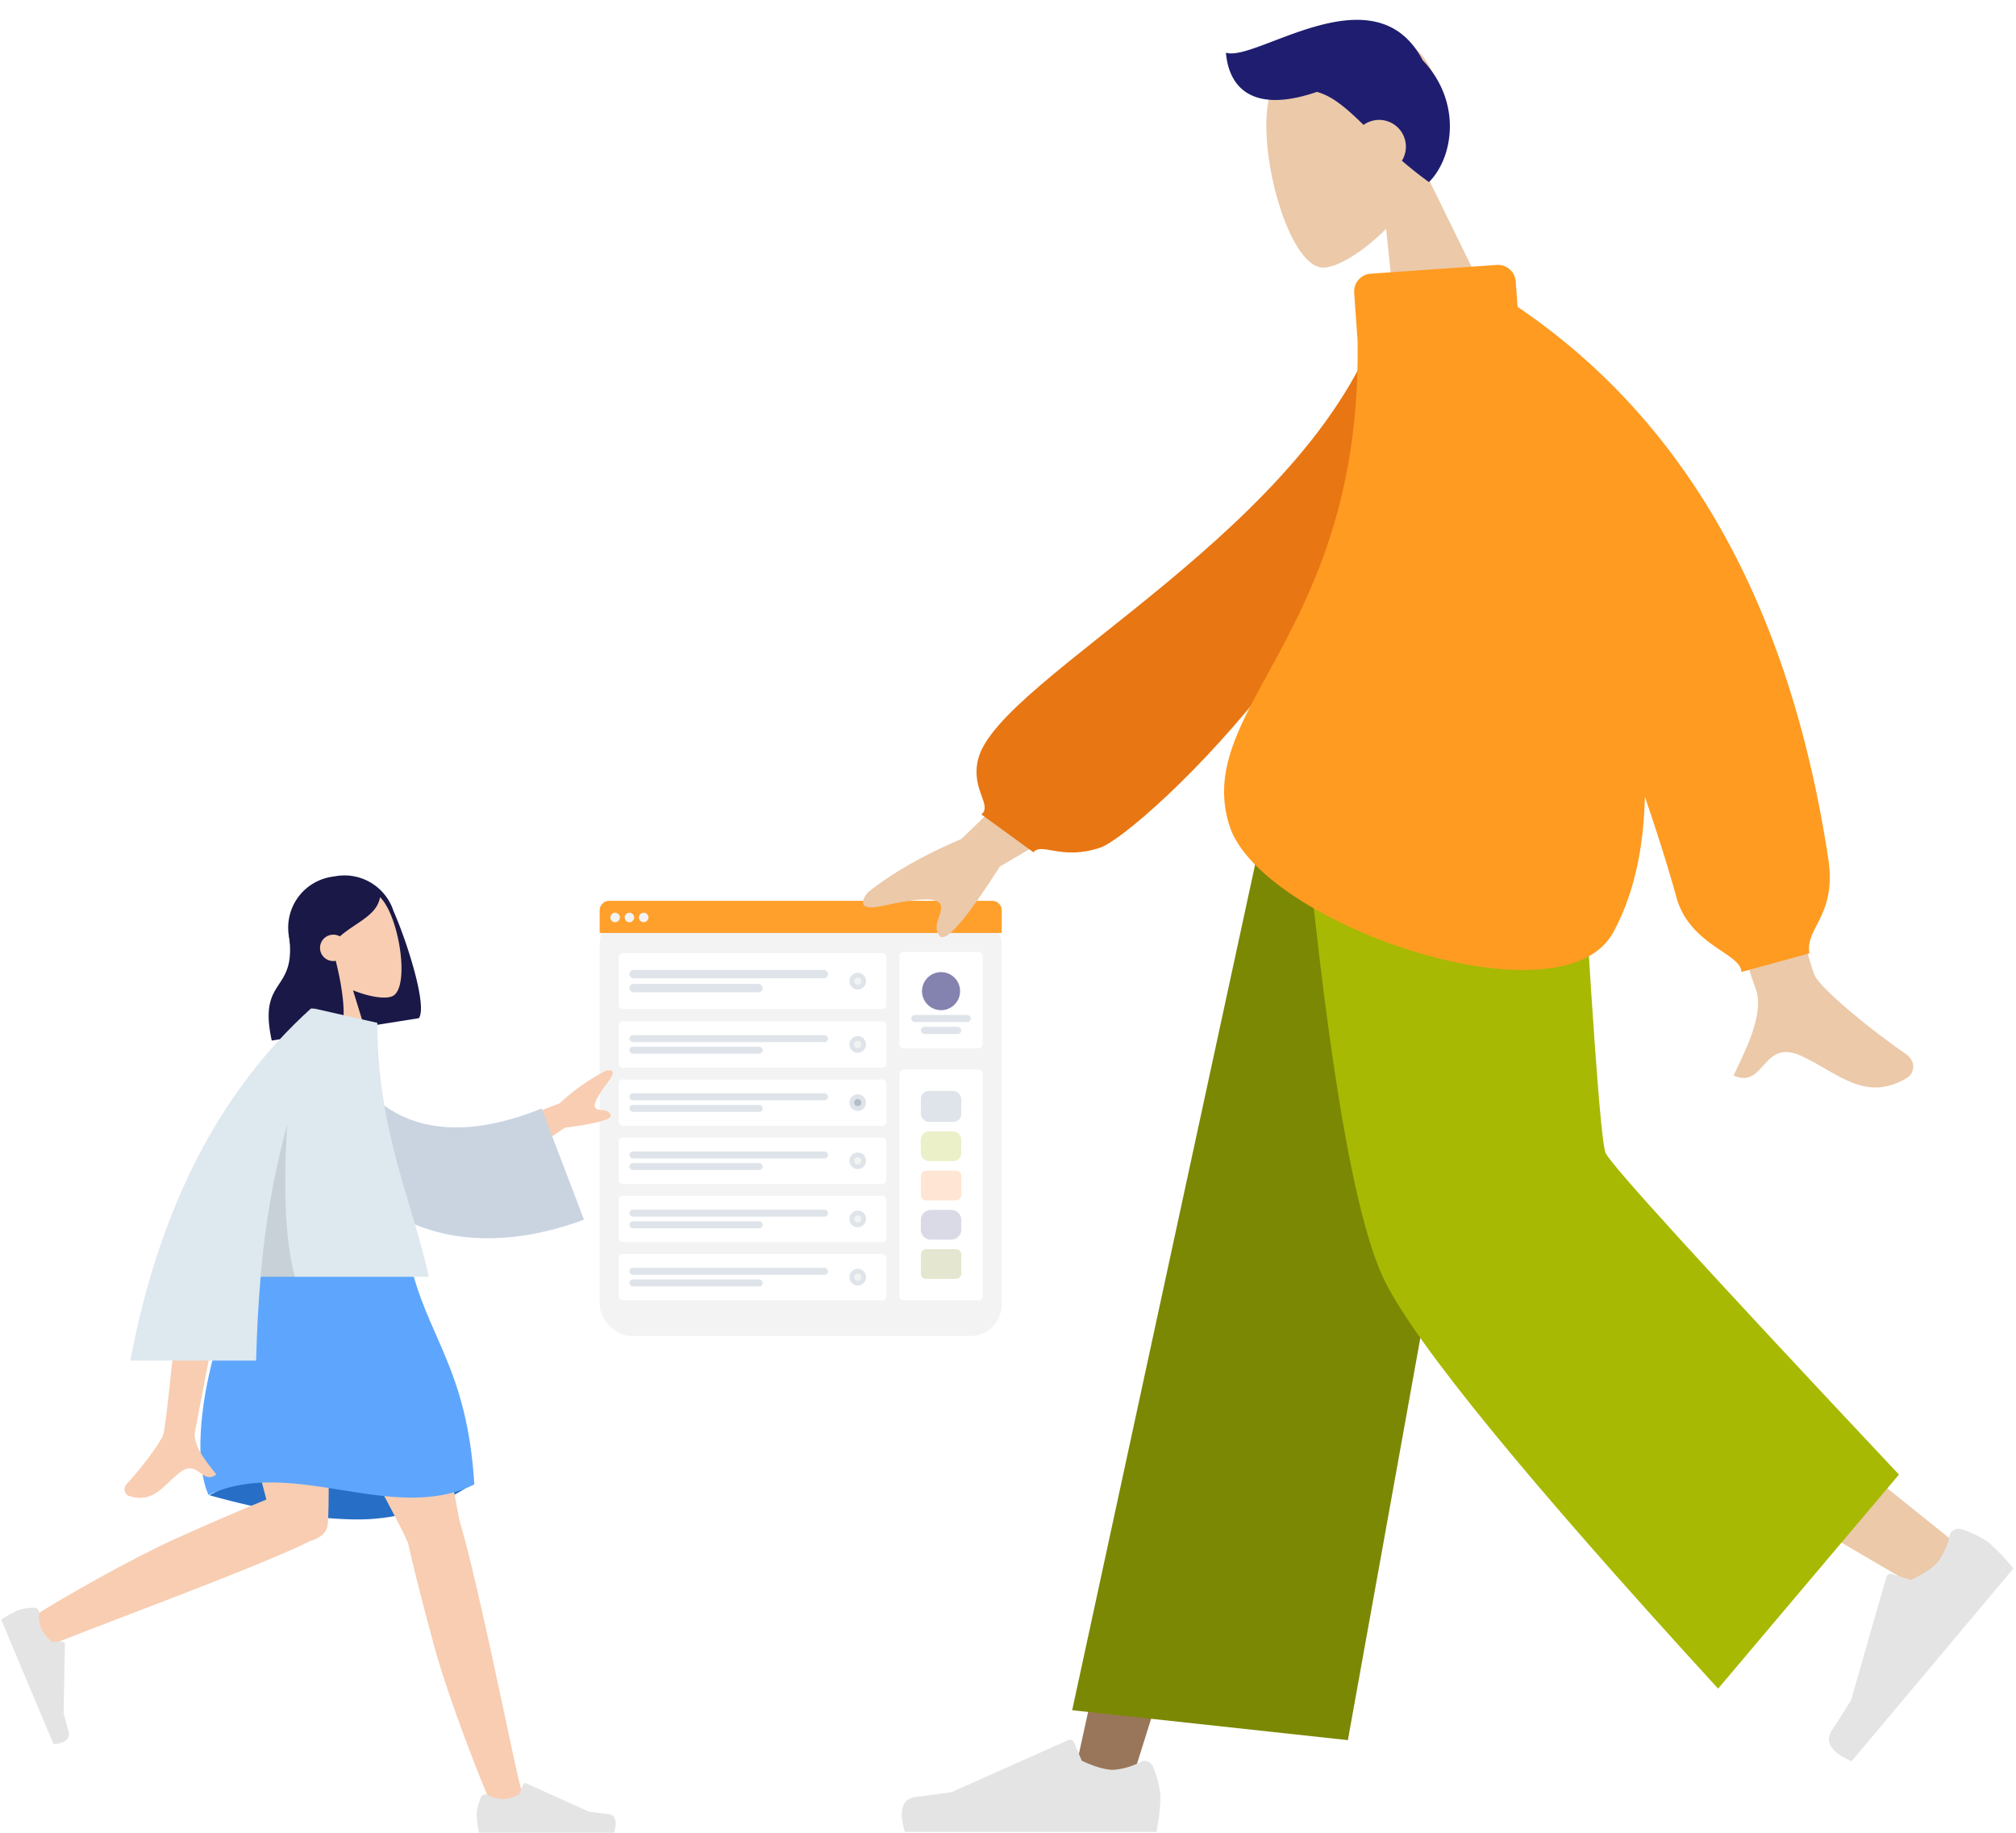
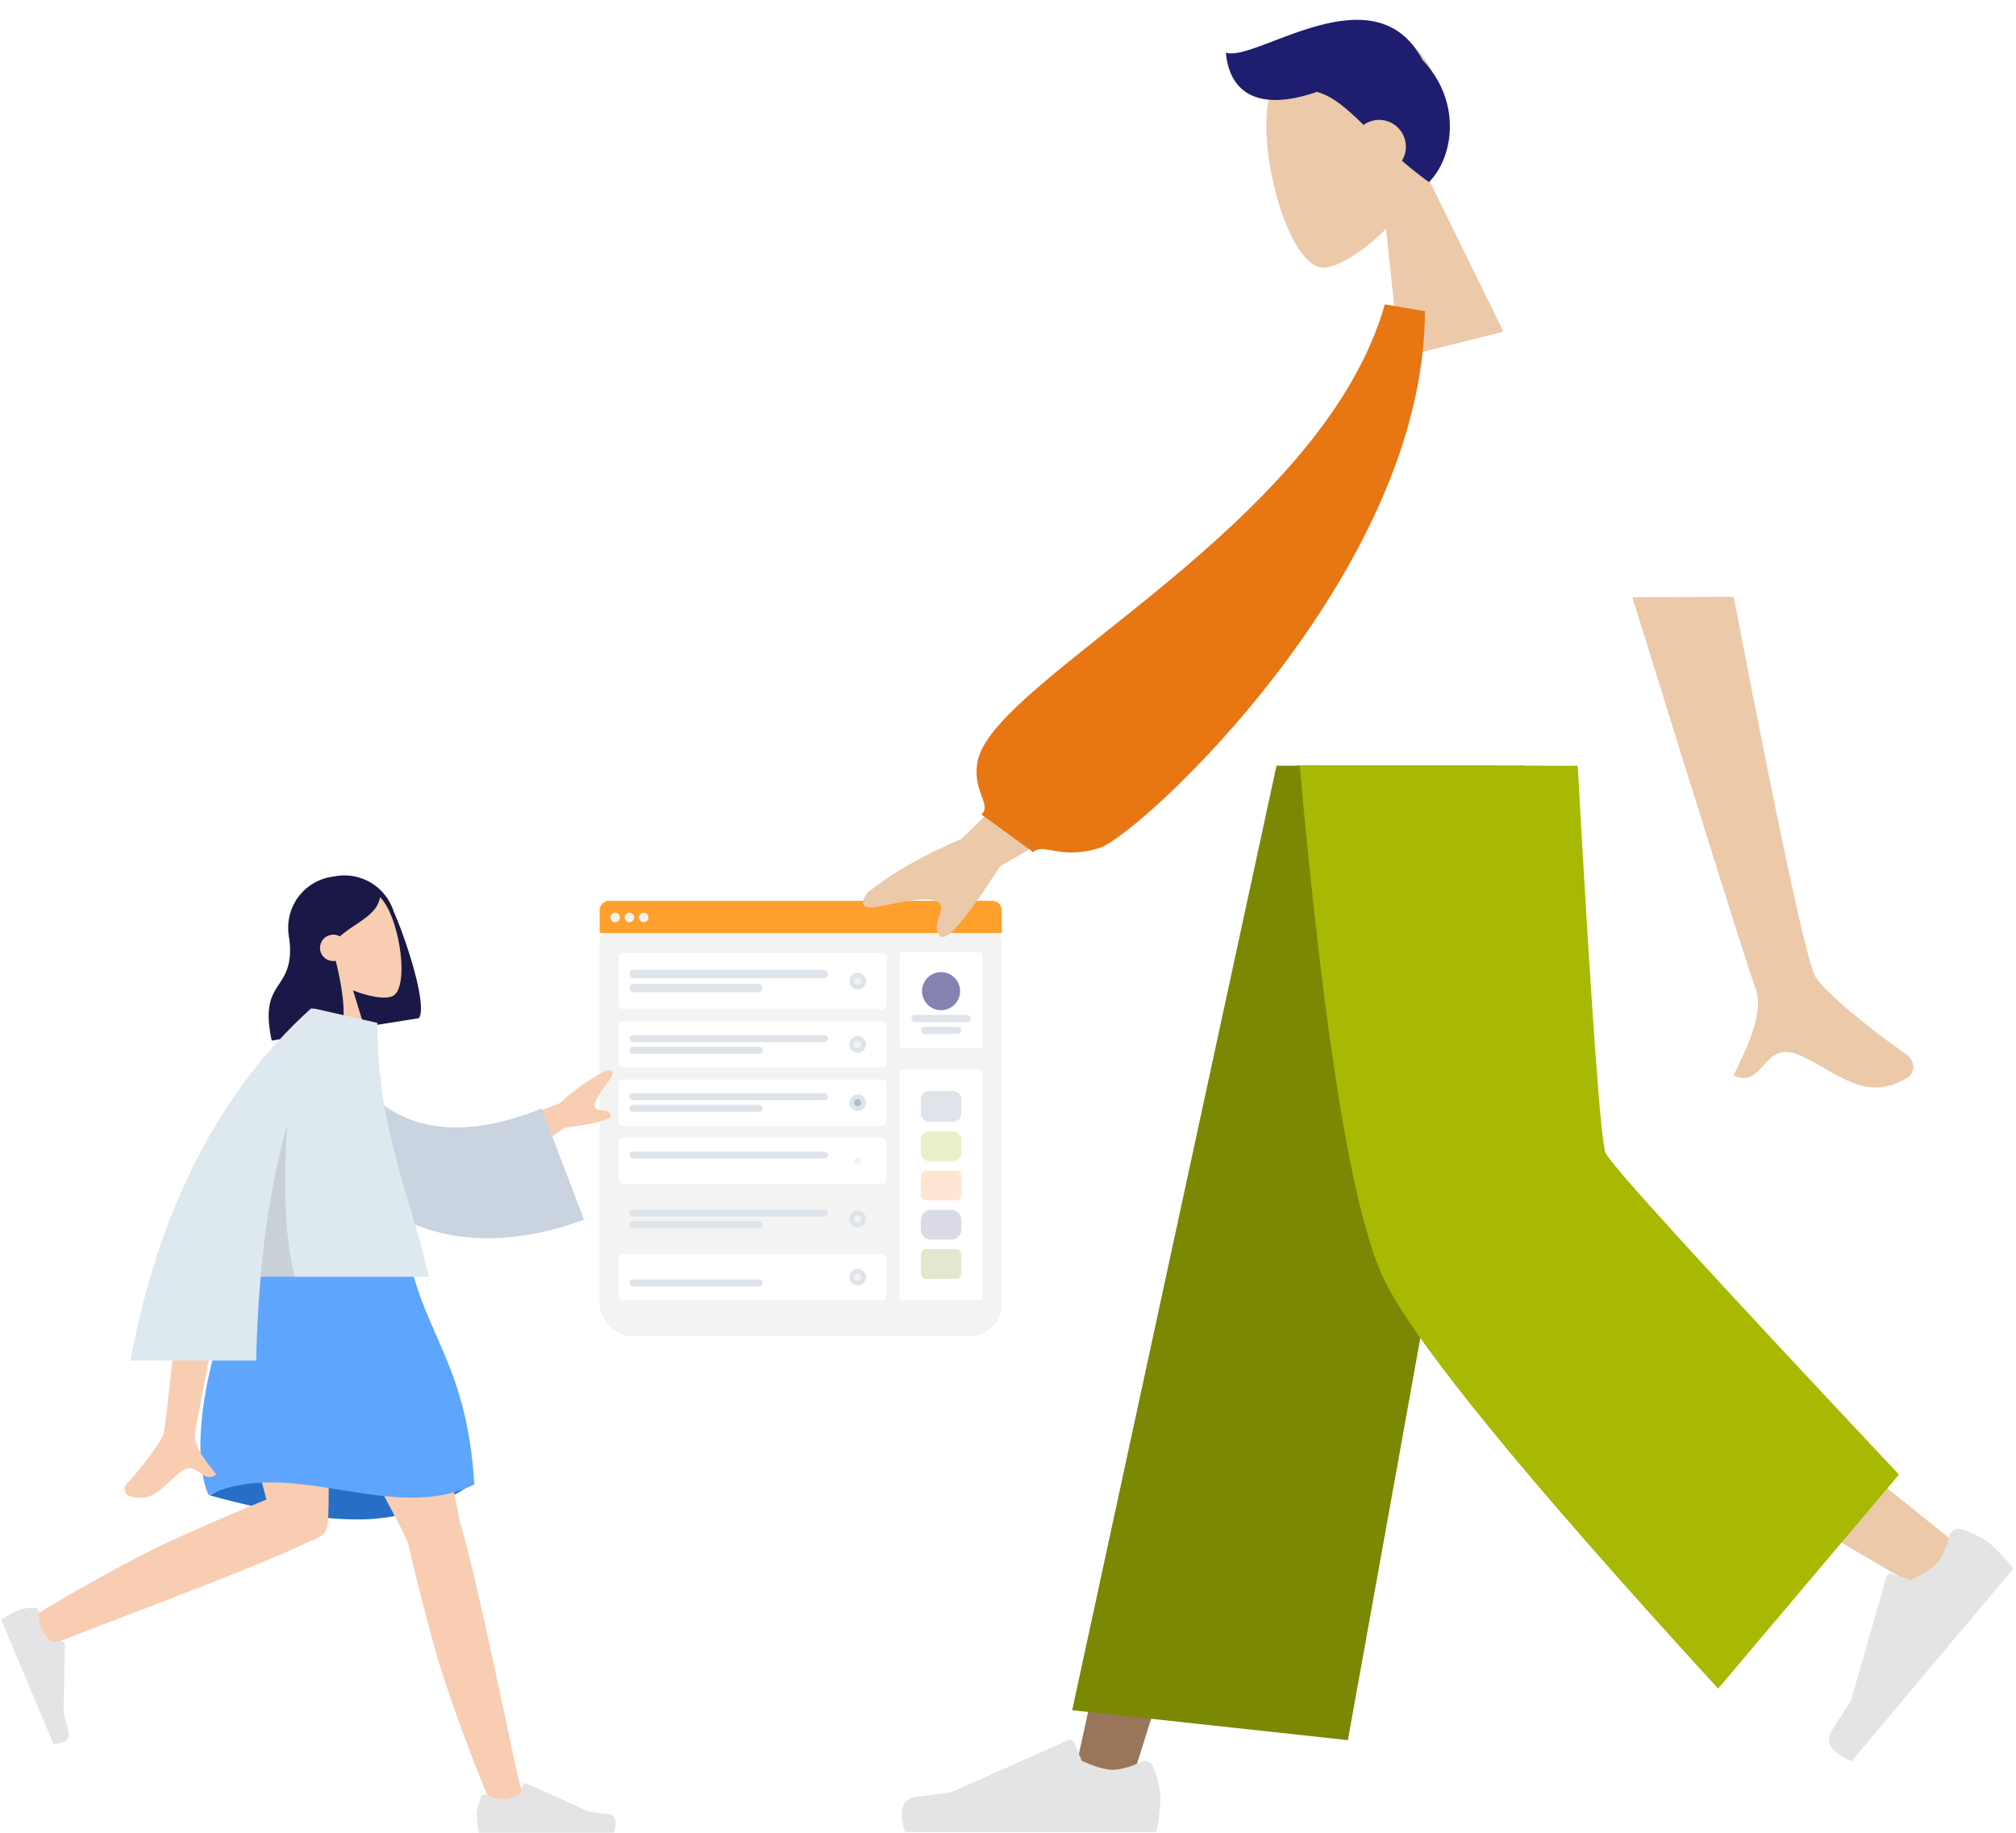
<svg xmlns="http://www.w3.org/2000/svg" width="508.067" height="461.87" viewBox="0 0 508.067 461.87">
  <defs>
    <filter id="a" x="142.124" y="221.014" width="119.328" height="124.675" filterUnits="userSpaceOnUse">
      <feOffset dy="3" input="SourceAlpha" />
      <feGaussianBlur stdDeviation="3" result="b" />
      <feFlood flood-opacity="0.098" />
      <feComposite operator="in" in2="b" />
      <feComposite in="SourceGraphic" />
    </filter>
  </defs>
  <g transform="translate(147 -29.973)">
    <g transform="translate(4.125 256.987)" opacity="0.946">
      <g transform="matrix(1, 0, 0, 1, -151.12, -227.01)" filter="url(#a)">
        <rect width="101.328" height="106.675" rx="8" transform="translate(151.12 227.01)" fill="#f2f2f2" />
      </g>
      <rect width="20.985" height="24.282" rx="1" transform="translate(75.547 12.891)" fill="#fff" />
      <g transform="translate(78.545 17.969)">
        <circle cx="4.796" cy="4.796" r="4.796" transform="translate(2.698 0)" fill="#1f1d6f" opacity="0.58" />
        <rect width="14.989" height="1.799" rx="0.899" transform="translate(0 10.792)" fill="#dde3e9" />
        <rect width="10.193" height="1.799" rx="0.899" transform="translate(2.398 13.79)" fill="#dde3e9" />
      </g>
      <path d="M2.42,0H98.909a2.409,2.409,0,0,1,2.42,2.4v5.7H0V2.4A2.409,2.409,0,0,1,2.42,0Z" transform="translate(0 0)" fill="#ff9b21" fill-rule="evenodd" />
      <g transform="translate(2.698 2.998)">
        <circle cx="1.2" cy="1.2" r="1.2" transform="translate(0 0)" fill="#f2f2f2" />
        <circle cx="1.2" cy="1.2" r="1.2" transform="translate(3.598 0)" fill="#f2f2f2" />
        <circle cx="1.2" cy="1.2" r="1.2" transform="translate(7.195 0)" fill="#f2f2f2" />
      </g>
      <g transform="translate(75.547 42.521)">
        <rect width="20.985" height="58.158" rx="1" fill="#fff" />
        <g transform="translate(5.396 5.396)">
          <rect width="10.193" height="7.795" rx="2" fill="#dde3e9" />
          <rect width="10.193" height="7.494" rx="2" transform="translate(0 10.193)" fill="#a7b902" opacity="0.223" />
          <path d="M1.338,0H8.855a1.338,1.338,0,0,1,1.338,1.338V6.156A1.338,1.338,0,0,1,8.855,7.494H1.338A1.338,1.338,0,0,1,0,6.156V1.338A1.338,1.338,0,0,1,1.338,0Z" transform="translate(0 20.085)" fill="#ffe4d2" />
          <path d="M1.338,0H8.855a1.338,1.338,0,0,1,1.338,1.338V6.156A1.338,1.338,0,0,1,8.855,7.494H1.338A1.338,1.338,0,0,1,0,6.156V1.338A1.338,1.338,0,0,1,1.338,0Z" transform="translate(0 39.871)" fill="#e3e5cc" />
          <path d="M2.54,0H7.653a2.54,2.54,0,0,1,2.54,2.54V4.954a2.54,2.54,0,0,1-2.54,2.54H2.54A2.54,2.54,0,0,1,0,4.954V2.54A2.54,2.54,0,0,1,2.54,0Z" transform="translate(0 29.979)" fill="#8482af" opacity="0.316" />
        </g>
      </g>
      <g transform="translate(4.796 13.19)">
        <rect width="67.451" height="14.089" rx="1" fill="#fff" />
        <g transform="translate(2.698 4.227)">
          <rect width="50.064" height="2.113" rx="1.057" fill="#dde3e9" />
          <rect width="33.605" height="2.113" rx="1.057" transform="translate(0 3.523)" fill="#dde3e9" />
        </g>
        <g transform="translate(58.144 4.947)">
          <circle cx="2.099" cy="2.099" r="2.099" transform="translate(0 0)" fill="#dde3e9" />
          <circle cx="0.899" cy="0.899" r="0.899" transform="translate(1.2 1.2)" fill="#f2f2f2" />
        </g>
        <g transform="translate(0 17.156)">
          <rect width="67.451" height="11.691" rx="1" fill="#fff" />
          <g transform="translate(2.698 3.508)">
            <rect width="50.064" height="1.754" rx="0.877" fill="#dde3e9" />
            <rect width="33.605" height="1.754" rx="0.877" transform="translate(0 2.923)" fill="#dde3e9" />
          </g>
          <g transform="translate(58.144 3.747)">
            <circle cx="2.099" cy="2.099" r="2.099" transform="translate(0 0)" fill="#dde3e9" />
            <circle cx="0.899" cy="0.899" r="0.899" transform="translate(1.2 1.2)" fill="#f2f2f2" />
          </g>
        </g>
        <g transform="translate(0 31.816)">
          <rect width="67.451" height="11.691" rx="1" fill="#fff" />
          <g transform="translate(2.698 3.508)">
            <rect width="50.064" height="1.754" rx="0.877" fill="#dde3e9" />
            <rect width="33.605" height="1.754" rx="0.877" transform="translate(0 2.923)" fill="#dde3e9" />
          </g>
          <g transform="translate(58.144 3.747)">
            <circle cx="2.099" cy="2.099" r="2.099" transform="translate(0 0)" fill="#dde3e9" />
            <circle cx="0.899" cy="0.899" r="0.899" transform="translate(1.2 1.2)" fill="#afb9c5" />
          </g>
        </g>
        <g transform="translate(0 75.798)">
          <rect width="67.451" height="11.691" rx="1" fill="#fff" />
          <g transform="translate(2.698 3.508)">
-             <rect width="50.064" height="1.754" rx="0.877" fill="#dde3e9" />
            <rect width="33.605" height="1.754" rx="0.877" transform="translate(0 2.923)" fill="#dde3e9" />
          </g>
          <g transform="translate(58.144 3.747)">
            <circle cx="2.099" cy="2.099" r="2.099" transform="translate(0 0)" fill="#dde3e9" />
            <circle cx="0.899" cy="0.899" r="0.899" transform="translate(1.2 1.2)" fill="#f2f2f2" />
          </g>
        </g>
        <g transform="translate(0 61.137)">
-           <rect width="67.451" height="11.691" rx="1" fill="#fff" />
          <g transform="translate(2.698 3.508)">
            <rect width="50.064" height="1.754" rx="0.877" fill="#dde3e9" />
            <rect width="33.605" height="1.754" rx="0.877" transform="translate(0 2.923)" fill="#dde3e9" />
          </g>
          <g transform="translate(58.144 3.747)">
            <circle cx="2.099" cy="2.099" r="2.099" transform="translate(0 0)" fill="#dde3e9" />
            <circle cx="0.899" cy="0.899" r="0.899" transform="translate(1.2 1.2)" fill="#f2f2f2" />
          </g>
        </g>
        <g transform="translate(0 46.477)">
          <rect width="67.451" height="11.691" rx="1" fill="#fff" />
          <g transform="translate(2.698 3.508)">
            <rect width="50.064" height="1.754" rx="0.877" fill="#dde3e9" />
-             <rect width="33.605" height="1.754" rx="0.877" transform="translate(0 2.923)" fill="#dde3e9" />
          </g>
          <g transform="translate(58.144 3.747)">
-             <circle cx="2.099" cy="2.099" r="2.099" transform="translate(0 0)" fill="#dde3e9" />
            <circle cx="0.899" cy="0.899" r="0.899" transform="translate(1.2 1.2)" fill="#f2f2f2" />
          </g>
        </g>
      </g>
    </g>
    <g transform="translate(70.485 29.973)">
      <g transform="matrix(0.97, -0.242, 0.242, 0.97, 90.99, 12.391)">
        <g transform="translate(3.879 4.087)">
          <path d="M37.927,38.773c5.18-6.08,8.686-13.532,8.1-21.882C44.339-7.167,10.85-1.874,4.336,10.268S-1.4,53.211,7.015,55.381c3.358.865,10.51-1.255,17.79-5.642L20.235,82.065h26.98Z" transform="translate(0 0)" fill="#ebc9a9" fill-rule="evenodd" />
        </g>
        <path d="M20.113,16.117c3.661,2.048,6.267,5.886,9.4,10.92A6.746,6.746,0,0,1,36.7,38.141c1.561,2.2,3.31,4.5,5.314,6.879,7.48-4.487,13.043-17.566,5.9-30.192C41.767-10.462,6.95,5.235.251.97-1.213,10.147,3.51,17.547,20.113,16.117Z" transform="translate(0 0)" fill="#1f1d6f" fill-rule="evenodd" />
      </g>
      <g transform="translate(9.784 192.975)">
        <path d="M246.545,0,191.368,139.653,154.361,257.718H139.748L196.324,0Z" transform="translate(-97.029)" fill="#997659" fill-rule="evenodd" />
        <path d="M86.945,0C87.533,49.075,96.1,115.147,97.47,118.206q1.369,3.059,94.519,77.8L181.924,206.78Q72.016,142.7,66.93,134.149C61.844,125.6,45.286,46.949,31.992,0Z" transform="translate(73.681)" fill="#ebc9a9" fill-rule="evenodd" />
        <g transform="matrix(-0.643, 0.766, -0.766, -0.643, 280.8, 201.517)">
          <path d="M1.887,16.411A24.138,24.138,0,0,1,0,8.875,56.408,56.408,0,0,1,1.013,0H64.419q2.472,8.171-2.853,8.822T52.718,10L23.248,23.137a1.124,1.124,0,0,1-1.485-.569l-.013-.029-1.894-4.6q-4.93-2.3-8.011-2.3a18.143,18.143,0,0,0-6.916,2.023h0a2.248,2.248,0,0,1-2.981-1.107Q1.915,16.486,1.887,16.411Z" transform="translate(0 0)" fill="#e4e4e4" fill-rule="evenodd" />
        </g>
        <g transform="translate(0 245.444)">
          <path d="M64.359,26.985a24.138,24.138,0,0,1,1.887,7.536A56.409,56.409,0,0,1,65.232,43.4H1.826Q-.645,35.225,4.68,34.573T13.527,33.4L43,20.259a1.124,1.124,0,0,1,1.485.569l.013.029,1.894,4.6q4.93,2.3,8.011,2.3a18.143,18.143,0,0,0,6.916-2.023h0A2.248,2.248,0,0,1,64.3,26.837Q64.33,26.91,64.359,26.985Z" transform="translate(-1.043 -20.161)" fill="#e4e4e4" fill-rule="evenodd" />
        </g>
        <path d="M202.6,245.558l-69.479-7.541L184.612,0h62.23Z" transform="translate(-90.181 0)" fill="#7b8804" fill-rule="evenodd" />
        <path d="M196.345,178.632l-45.574,53.944q-72-78.641-83.956-102.626T45.324,0h70.06q5.21,93.223,7.023,97.562T196.345,178.632Z" transform="translate(54.954)" fill="#a7b902" fill-rule="evenodd" />
      </g>
      <g transform="translate(0 66.757)">
        <path d="M81.85,101.489,48.812,133.512q-14.419,6.111-23.629,13.5c-1.381,1.655-2.884,4.826,3.613,3.407s13.394-2.621,14.615-.522-2.377,5.316-.12,8.063q2.257,2.747,15.178-17.476l34.355-20.125ZM243.407,72.507l-25.539.1q29.176,93.919,30.976,98.349c2.7,6.645-3.012,16.765-5.454,22.2,7.954,3.536,7.107-9.56,17.14-4.922,9.158,4.233,16.125,11.9,26.707,5.417,1.3-.8,2.727-3.8-.718-6.147-8.581-5.846-20.947-16.078-22.618-19.446Q260.483,161.169,243.407,72.507Z" transform="translate(-23.979 11.14)" fill="#ebc9a9" fill-rule="evenodd" />
        <path d="M0,128.214l9.9,2.591c20.689-54.2,105.32-84.974,112.129-105.316,2.5-7.46-2.685-11.795.369-13.867L110.167.982c-2.436,2.37-6.744-2.732-16.886-.314S5.758,62.4,0,128.214Z" transform="translate(152.784 139.395) rotate(175)" fill="#e87613" fill-rule="evenodd" />
-         <path d="M77.131,13.951c1.18,73.906-41.818,92.751-32.243,122.391,7.906,24.471,83.576,50.778,96.67,26.79,5.3-9.71,7.705-21.453,7.978-34.221q5.02,14.713,7.94,25.333c3.359,12.213,16.38,14.155,16.38,18.86l17.156-4.705c-1.164-6.392,6.924-9.5,4.755-23.785Q181.193,48.637,117.45,5.473L117-.911a4.5,4.5,0,0,0-4.8-4.17v0l-31.749,2.2a4.5,4.5,0,0,0-4.174,4.8v0Z" transform="translate(47.512 5.092)" fill="#ff9b21" fill-rule="evenodd" />
      </g>
    </g>
    <g transform="translate(-146.999 248.238)">
      <g transform="translate(0 0)">
        <g transform="translate(62.405 6.054) rotate(-9)">
          <path d="M27.044,11.047C29.1,18.714,31.813,35.979,29.1,38.635H11.59v-.121A12.909,12.909,0,0,1,0,25.656V12.979A12.959,12.959,0,0,1,12.979,0h1.207A13,13,0,0,1,27.044,11.047Z" transform="translate(8.461 0)" fill="#191847" fill-rule="evenodd" />
          <g transform="translate(10.272 2.397)">
            <path d="M5.01,20.844A16.4,16.4,0,0,1,.664,9.073C1.57-3.846,19.5-1.009,23,5.511s3.079,23.06-1.449,24.207c-1.811.483-5.614-.664-9.538-3.018l2.475,17.386H0Z" transform="translate(0 0)" fill="#f8cdb2" fill-rule="evenodd" />
          </g>
          <path d="M19.145,20.464c.664,7.184.423,15.333-1.57,17.325H.07C-.9,20.827,8.521,27.407,8.521,11.47c.6-.6,1.147-1.147,1.69-1.63V9.357C13.229,3.079,17.093,0,21.741,0c7,0,9.176,3.26,11.047,6.037-1.388,4.769-6.821,5.493-11.651,8.512a3.206,3.206,0,0,0-2.113-.724,3.32,3.32,0,0,0,0,6.64Z" transform="translate(0 0.604)" fill="#191847" fill-rule="evenodd" />
        </g>
        <g transform="translate(0 89.488)">
          <path d="M97.4,91.878q21.732,6.067,37.488,6.1a50.534,50.534,0,0,0,29.278-9.357Q142.886,82.37,129.153,82.4,115.389,82.4,97.4,91.878Z" transform="translate(-44.628 -22.818)" fill="#276fc6" fill-rule="evenodd" />
          <path d="M156.4,71.112a6.592,6.592,0,0,1-.362-.664C154.107,65.317,123.079,10.081,120,0h34.892c2.354,7.667,12.919,55.839,14.428,65.438,4.709,15.152,14.367,64.291,15.575,67.671,1.268,3.562-5.976,7.3-7.968,2.9-3.079-7-10.5-26.38-13.764-38.212C160.144,86.747,157.608,76.787,156.4,71.112Z" transform="translate(-53.585 9.84)" fill="#f8cdb2" fill-rule="evenodd" />
          <path d="M92.871,64.29C79.832,70.93,30.754,88.8,27.494,90.549c-3.32,1.811-8.15-4.829-4.1-7.425C29.848,78.959,47.838,68.7,59.005,63.686,68,59.641,76.27,56.08,81.824,53.846,77.659,37.728,66.551-.725,66.068-9.479L96.191-16.3c.423,8.391,1.932,69.965,1.087,76.364C97.1,62.3,95.165,63.686,92.871,64.29Z" transform="translate(-14.685 16.3)" fill="#f8cdb2" fill-rule="evenodd" />
          <g transform="translate(14.517 96.151) rotate(80)">
            <path d="M.214,6.048a12,12,0,0,0-.06,4.165,31.652,31.652,0,0,0,1.57,4.528c1.207-.3,12.315-2.777,33.2-7.546.241-3.079-.664-4.467-2.535-4.286-1.932.181-3.5.362-4.769.423L10.6.011a.611.611,0,0,0-.724.483h0L9.45,3.09A10.4,10.4,0,0,1,5.526,5.263a10.006,10.006,0,0,1-3.863-.241h0a1.27,1.27,0,0,0-1.449.966Z" transform="translate(0 0)" fill="#e4e4e4" fill-rule="evenodd" />
          </g>
          <g transform="translate(120.141 141.635)">
            <path d="M2.026,22.992A13.39,13.39,0,0,0,1,27.036a30.693,30.693,0,0,0,.543,4.769H35.59c.906-2.9.362-4.528-1.509-4.709-1.932-.241-3.5-.423-4.769-.6L13.5,19.37a.6.6,0,0,0-.785.3h0l-1.026,2.475A10.335,10.335,0,0,1,7.4,23.354a10.047,10.047,0,0,1-3.743-1.087h0a1.234,1.234,0,0,0-1.63.6Z" transform="translate(-1 -19.323)" fill="#e4e4e4" fill-rule="evenodd" />
          </g>
          <path d="M107.742-1.932c13.583-3.924,26.5-3.924,38.635,0,4.226,19.257,14.488,26.924,16.3,56.5-20.525,10.2-45.879-7.244-67.007,2.656C89.632,43.343,98.083,9.839,107.742-1.932Z" transform="translate(-43.138 11.772)" fill="#5ea6fd" fill-rule="evenodd" />
        </g>
        <g transform="translate(14.354 27.641)">
          <path d="M104.922,8.638l23.845-3.26A50.841,50.841,0,0,1,141.927.005c1.147-.06,2.9.362.241,2.6s-5.373,4.709-4.89,5.856c.483,1.207,2.958.724,3.381,2.6.3,1.207-3.743,1.388-12.073.6l-19.317,7.667ZM30.068,14.131l13.22.06q-21.732,48.9-22.7,51.251c-1.388,3.441,1.57,8.753,2.837,11.59-4.1,1.871-3.682-5.01-8.874-2.535C9.784,76.732,6.223,80.716.729,77.335c-.664-.423-1.388-1.992.362-3.2C5.559,71.117,11.958,65.745,12.8,63.994,14.01,61.519,19.745,44.979,30.068,14.131Z" transform="translate(0 55.882) rotate(-13)" fill="#f8cdb2" fill-rule="evenodd" />
          <path d="M.01,0,10.332.664c2.535,23.06,16.42,37.608,47.509,32.719l4.1,29.7C32.91,66.826,7.435,55.236,2.183,23.724.915,15.575-.111,7.063.01,0Z" transform="translate(58.275 13.935) rotate(-13)" fill="#cad4e0" fill-rule="evenodd" />
          <path d="M88.943-.04l15.7,3.562c0,26.984,8.572,44.188,12.979,63.989H75.24c-.6,6.882-.966,13.884-1.147,21.128H42.4Q53.175,31.321,87.917-.1l1.026.06Z" transform="translate(-23.903 8.341)" fill="#dee8ef" fill-rule="evenodd" />
          <path d="M103.5,48.3c-1.087,16.782-.423,29.64,1.932,38.454H96.8A211.959,211.959,0,0,1,103.5,48.3Z" transform="translate(-45.464 -10.842)" fill="rgba(0,0,0,0.1)" fill-rule="evenodd" />
        </g>
      </g>
    </g>
  </g>
</svg>